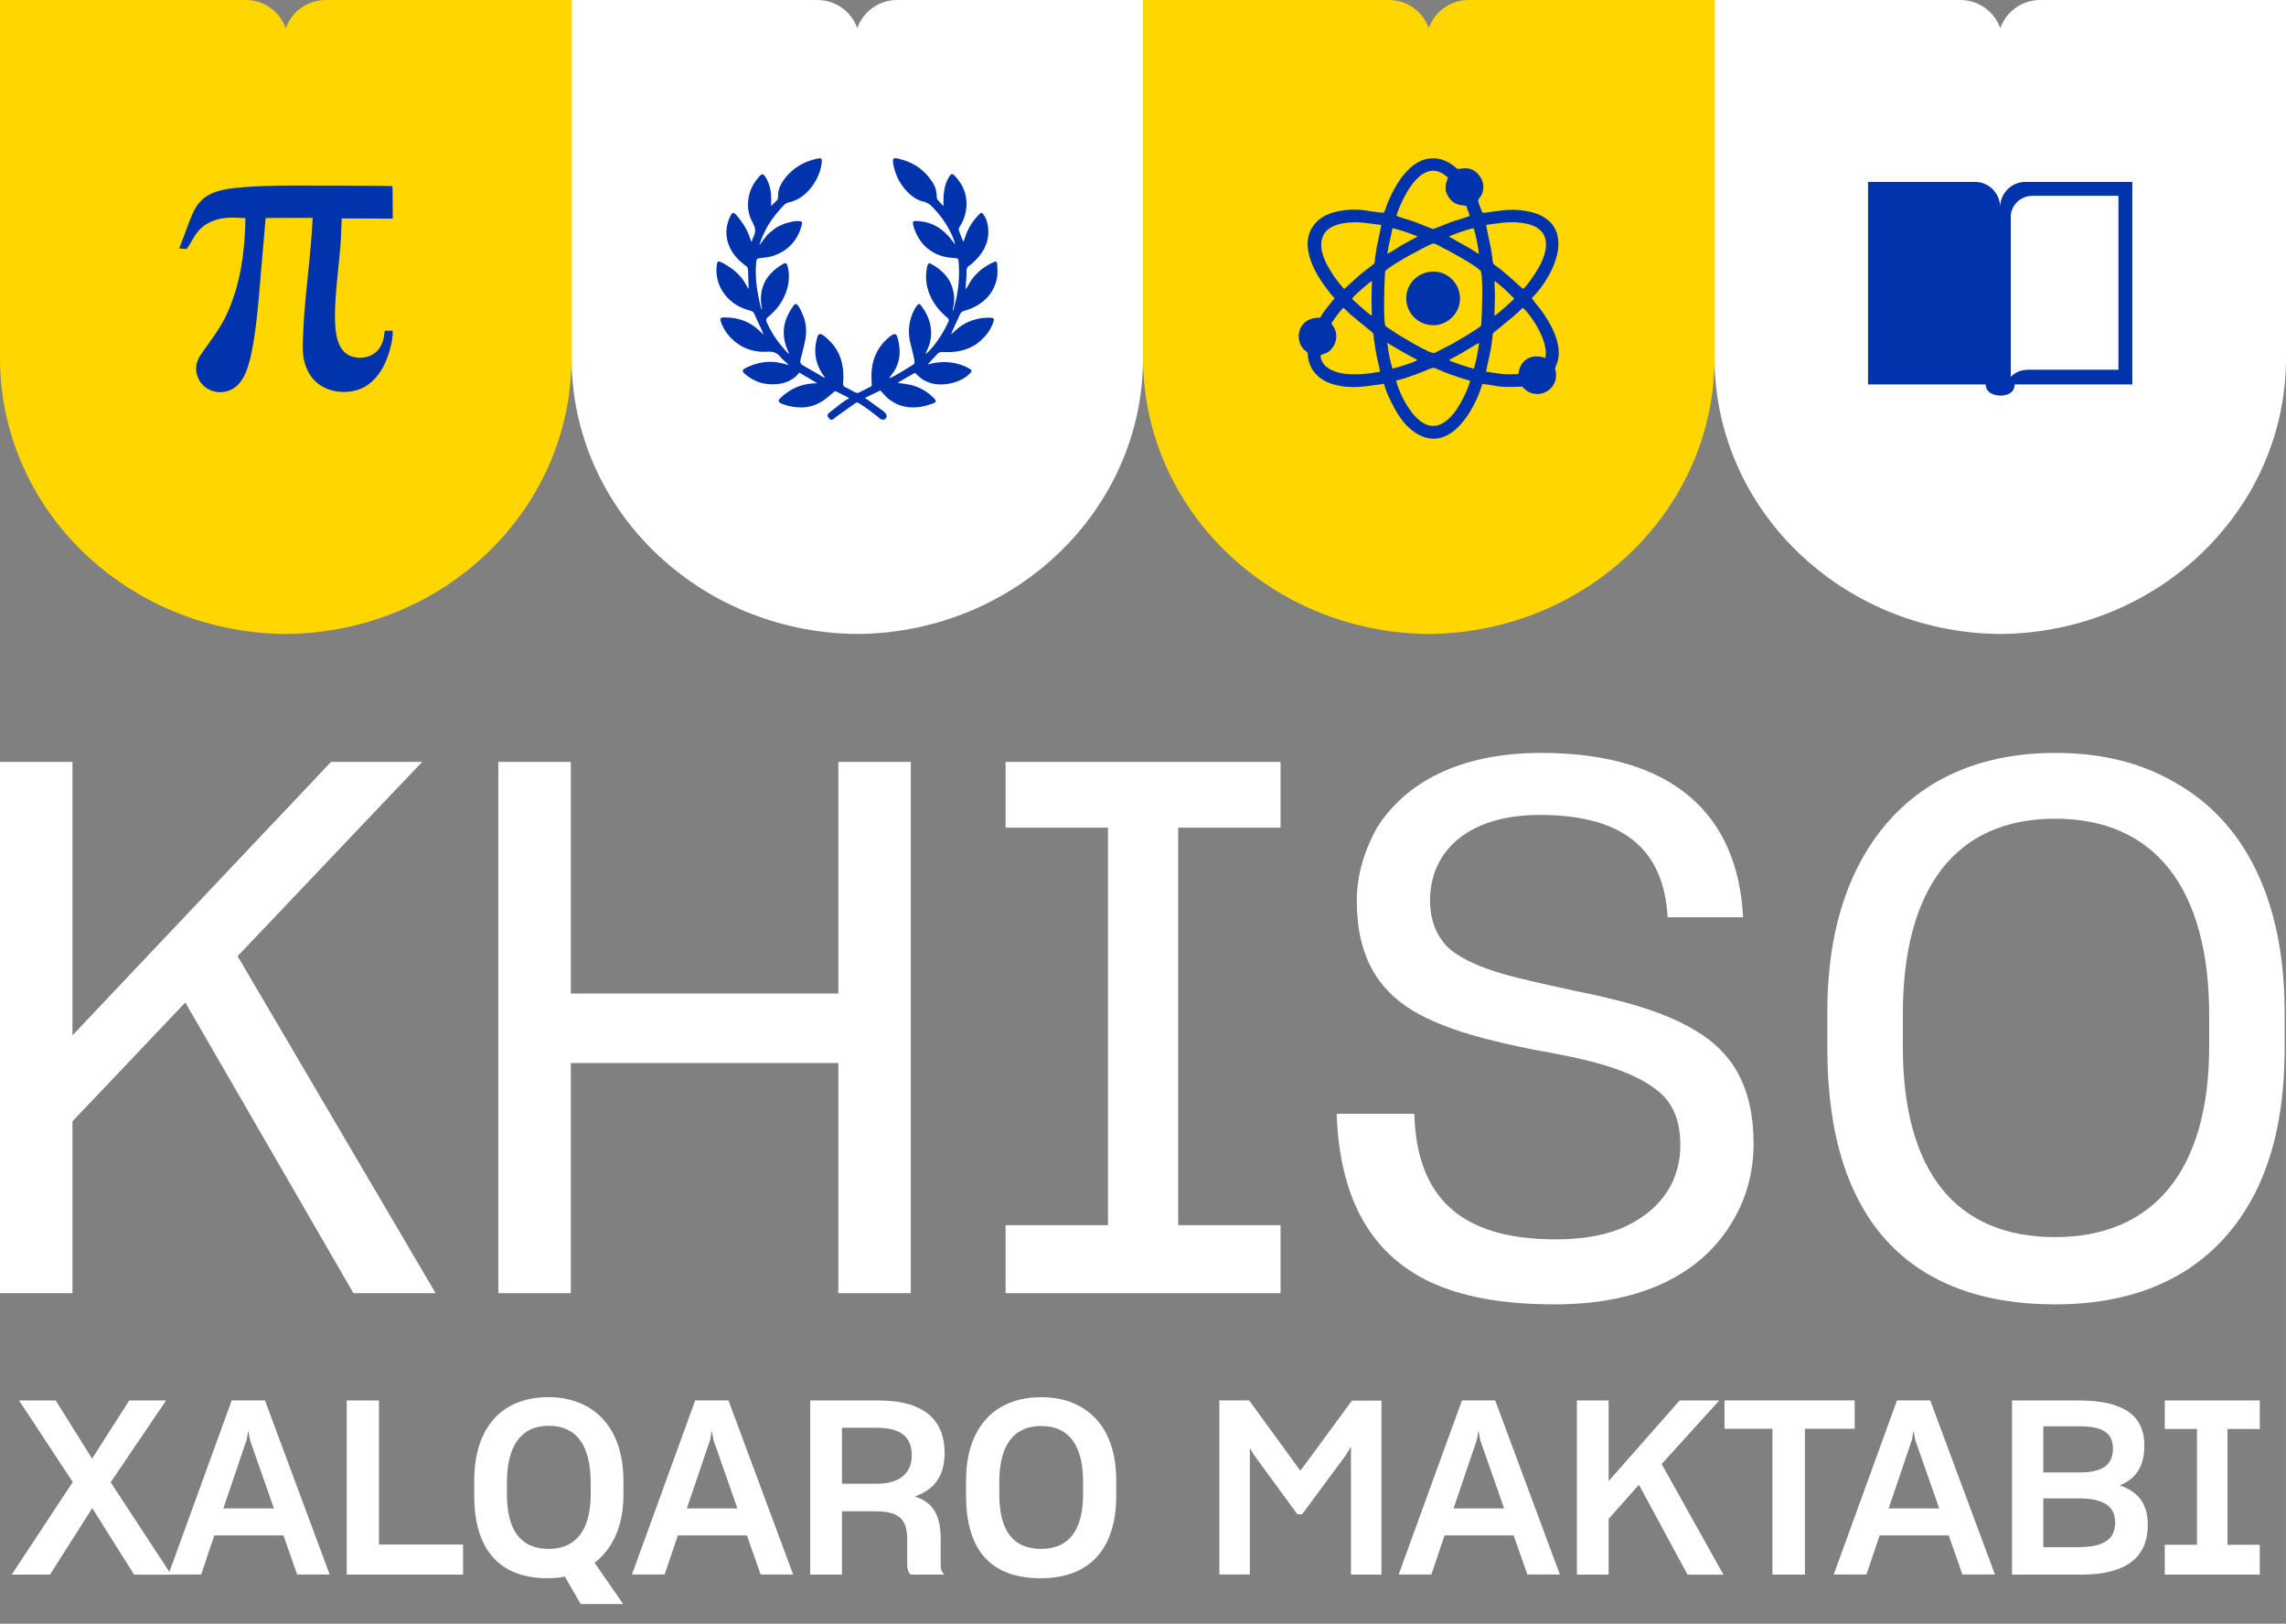
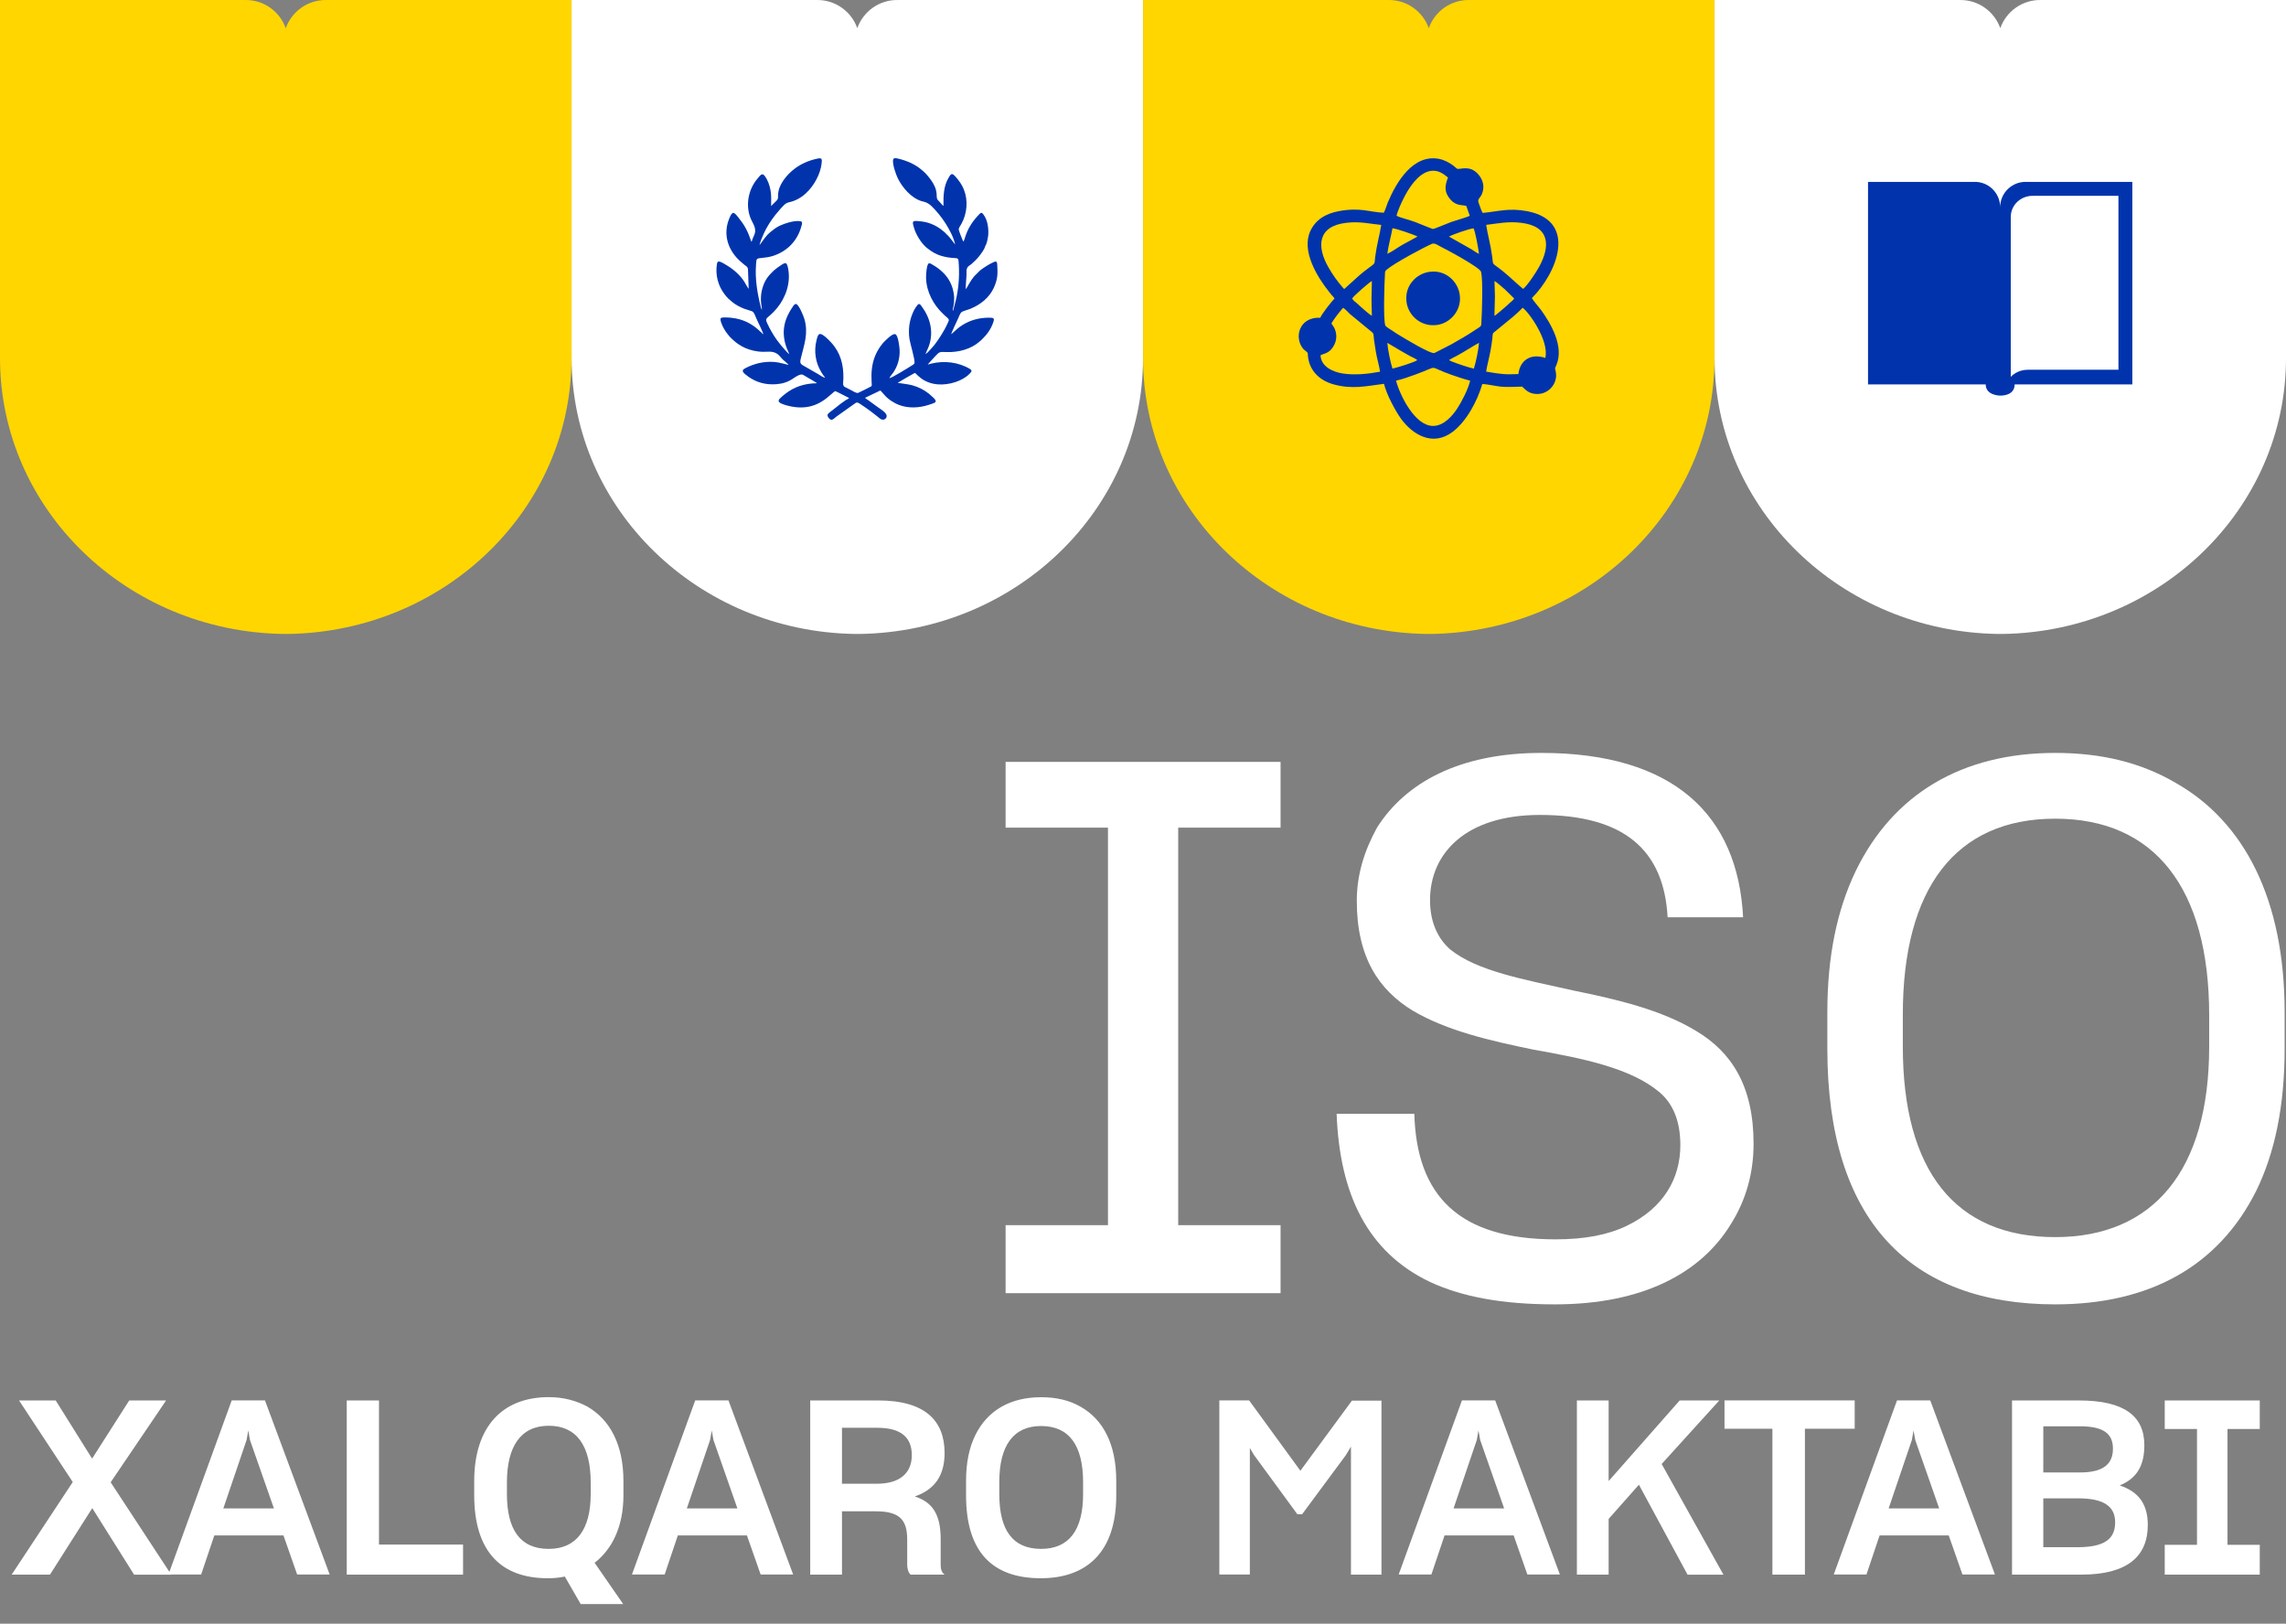
<svg xmlns="http://www.w3.org/2000/svg" width="107" height="76" viewBox="0 0 107 76" fill="none">
  <rect x="0" y="0" width="107" height="76" fill="#808080" stroke="none" />
  <path d="M101.324 73.701V72.306H102.834V66.886H101.324V65.549H105.772V66.886H104.262V72.306H105.772V73.701H101.324ZM95.64 70.131V72.418H97.241C98.532 72.418 99.003 72.017 99.003 71.252C99.003 70.486 98.444 70.131 97.266 70.131H95.643H95.64ZM95.64 66.759V68.919H97.357C98.362 68.919 98.9 68.588 98.9 67.81C98.9 67.09 98.441 66.759 97.345 66.759H95.64ZM94.176 73.701V65.549H97.296C99.456 65.549 100.37 66.294 100.37 67.652C100.37 68.636 99.981 69.219 99.216 69.526C100.073 69.812 100.531 70.371 100.531 71.379C100.531 72.865 99.547 73.701 97.433 73.701H94.173H94.176ZM88.401 70.602H90.767L89.646 67.4L89.567 66.953L89.488 67.4L88.401 70.602ZM91.214 71.868H87.978L87.362 73.697H85.831L88.793 65.546H90.348L93.377 73.697H91.855L91.214 71.868ZM84.482 66.874V73.701H82.96V66.874H80.718V65.546H86.812V66.874H84.479H84.482ZM76.713 69.493L75.295 71.094V73.701H73.809V65.549H75.295V69.323L78.621 65.549H80.475L77.777 68.524L80.669 73.704H78.989L76.713 69.496V69.493ZM68.037 70.602H70.403L69.282 67.4L69.203 66.953L69.124 67.4L68.037 70.602ZM70.85 71.868H67.615L66.998 73.697H65.467L68.429 65.546H69.984L73.013 73.697H71.491L70.85 71.868ZM58.501 67.764V73.697H57.073V65.546H58.467L60.867 68.84L63.279 65.559H64.662V73.701H63.234V67.71L62.994 68.111L60.946 70.878H60.727L58.692 68.098L58.498 67.767L58.501 67.764ZM48.73 72.497C50.046 72.497 50.696 71.604 50.696 69.936V69.377C50.696 67.652 50.043 66.746 48.73 66.746C47.418 66.746 46.774 67.685 46.774 69.365V69.936C46.774 71.604 47.391 72.497 48.73 72.497ZM48.718 73.871C46.467 73.871 45.218 72.658 45.218 69.994V69.308C45.218 68.451 45.367 67.752 45.653 67.169C46.236 65.99 47.321 65.398 48.727 65.398C49.435 65.398 50.043 65.534 50.58 65.844C51.632 66.44 52.248 67.594 52.248 69.308V69.994C52.248 72.625 50.887 73.871 48.715 73.871H48.718ZM39.41 66.829V69.447H41.044C42.083 69.447 42.678 68.979 42.678 68.111C42.678 67.299 42.199 66.829 41.065 66.829H39.407H39.41ZM39.41 70.738V73.701H37.924V65.549H41.102C43.319 65.549 44.213 66.51 44.213 68.007C44.213 69.095 43.721 69.733 42.818 70.043C43.642 70.307 44.03 70.878 44.03 72.033V73.266C44.03 73.46 44.088 73.609 44.213 73.701H42.624C42.521 73.621 42.463 73.427 42.463 73.242V72.054C42.463 71.106 42.074 70.738 40.989 70.738H39.413H39.41ZM32.149 70.602H34.515L33.394 67.4L33.315 66.953L33.236 67.4L32.149 70.602ZM34.962 71.868H31.727L31.11 73.697H29.579L32.541 65.546H34.096L37.125 73.697H35.603L34.962 71.868ZM25.684 72.497C26.975 72.497 27.649 71.595 27.649 69.924V69.399C27.649 67.673 26.996 66.734 25.684 66.734C24.372 66.734 23.727 67.707 23.727 69.386V69.924C23.727 71.592 24.344 72.497 25.684 72.497ZM27.182 75.083L26.437 73.792C26.173 73.849 25.912 73.871 25.638 73.871C23.478 73.871 22.196 72.646 22.196 69.982V69.329C22.196 66.768 23.524 65.394 25.684 65.394C26.37 65.394 26.966 65.555 27.501 65.841C28.552 66.458 29.181 67.612 29.181 69.329V69.982C29.181 71.468 28.643 72.519 27.832 73.147L29.169 75.08H27.179L27.182 75.083ZM16.23 73.701V65.549H17.739V72.294H21.674V73.701H16.233H16.23ZM10.454 70.602H12.821L11.7 67.4L11.621 66.953L11.542 67.4L10.454 70.602ZM13.268 71.868H10.032L9.415 73.697H7.884L10.846 65.546H12.402L15.431 73.697H13.909L13.268 71.868ZM4.318 70.59L2.34 73.701H0.547L3.406 69.368L0.891 65.549H2.607L4.311 68.272L6.049 65.549H7.775L5.18 69.38L8.015 73.704H6.277L4.321 70.593L4.318 70.59Z" fill="white" />
  <path d="M40.124 1.326C40.401 0.533 41.166 -0.026 42.053 0.001H53.501V4.865V16.762C53.501 23.825 47.583 29.561 40.237 29.673C40.2 29.673 40.164 29.673 40.127 29.673C40.091 29.673 40.054 29.673 40.018 29.673C32.672 29.561 26.754 23.822 26.754 16.759V4.865V0.001H38.201C39.088 -0.026 39.854 0.536 40.13 1.326H40.124Z" fill="white" />
-   <path fill-rule="evenodd" clip-rule="evenodd" d="M46.15 11.451C46.193 11.381 46.238 11.15 46.251 11.05C46.269 10.892 46.263 10.722 46.238 10.567C46.205 10.361 46.141 10.178 46.017 10.02C45.959 9.947 45.919 9.941 45.853 10.011C45.193 10.68 45.193 11.172 45.093 11.311C45.063 11.269 44.874 10.792 44.874 10.74C44.874 10.664 44.968 10.537 45.005 10.47C45.269 9.987 45.321 9.379 45.114 8.869C45.035 8.671 44.932 8.523 44.817 8.377C44.771 8.319 44.68 8.213 44.622 8.17C44.519 8.097 44.452 8.234 44.404 8.313C44.169 8.708 44.154 9.136 44.16 9.64C44.109 9.607 44.03 9.504 43.987 9.458C43.957 9.425 43.933 9.397 43.902 9.367C43.744 9.209 44.036 8.957 43.425 8.231C43.313 8.097 43.197 7.991 43.055 7.881C42.796 7.681 42.444 7.52 42.058 7.429C41.958 7.405 41.815 7.362 41.8 7.493C41.776 7.72 41.934 8.161 42.025 8.349C42.234 8.775 42.651 9.264 43.121 9.41C43.222 9.44 43.304 9.449 43.395 9.498C43.48 9.54 43.55 9.598 43.608 9.653C43.711 9.75 43.866 9.926 43.951 10.032C44.173 10.303 44.355 10.591 44.513 10.91C44.586 11.056 44.674 11.278 44.707 11.436C44.68 11.412 44.665 11.387 44.64 11.357C44.525 11.214 44.428 11.065 44.288 10.947C44.261 10.922 44.242 10.892 44.212 10.868C43.972 10.661 43.699 10.482 43.313 10.394C43.219 10.373 42.854 10.318 42.769 10.357C42.696 10.394 42.745 10.518 42.76 10.588C42.845 10.944 43.115 11.39 43.395 11.612C43.611 11.782 43.808 11.907 44.094 11.986C44.264 12.034 44.428 12.062 44.616 12.074C44.883 12.089 44.859 12.074 44.88 12.423C44.911 12.97 44.865 13.526 44.738 14.061L44.628 14.483L44.622 14.51C44.619 14.52 44.622 14.514 44.616 14.523C44.607 14.541 44.616 14.526 44.604 14.538C44.589 14.52 44.598 14.541 44.595 14.517C44.595 14.504 44.595 14.507 44.595 14.492C44.601 14.434 44.644 14.295 44.653 14.164C44.665 14.027 44.665 13.897 44.644 13.757C44.589 13.362 44.413 13.019 44.139 12.755C43.987 12.606 43.823 12.487 43.635 12.381C43.586 12.353 43.541 12.314 43.468 12.326C43.398 12.405 43.389 12.508 43.37 12.633C43.352 12.758 43.343 12.888 43.346 13.016C43.367 13.669 43.693 14.264 44.13 14.678C44.173 14.717 44.194 14.741 44.233 14.778C44.27 14.808 44.309 14.842 44.343 14.872C44.458 14.978 44.404 15.021 44.349 15.145C44.267 15.328 44.16 15.519 44.06 15.677C44.008 15.762 43.957 15.841 43.899 15.923C43.814 16.042 43.729 16.163 43.632 16.266C43.541 16.361 43.428 16.515 43.316 16.573C43.343 16.494 43.431 16.33 43.477 16.2C43.711 15.54 43.544 14.881 43.143 14.343C43.112 14.304 43.064 14.21 42.997 14.234C42.936 14.258 42.812 14.459 42.772 14.544C42.566 14.957 42.499 15.419 42.572 15.884C42.608 16.099 42.824 16.813 42.806 16.977C42.799 17.05 42.72 17.081 42.669 17.114C42.55 17.19 41.748 17.691 41.63 17.7C41.654 17.621 41.76 17.515 41.812 17.436C42.022 17.129 42.128 16.756 42.107 16.364C42.098 16.191 42.034 15.716 41.921 15.65C41.785 15.568 41.438 15.95 41.384 15.999C41.347 16.032 41.314 16.075 41.28 16.117C41.25 16.154 41.211 16.206 41.183 16.248C40.98 16.549 40.861 16.865 40.812 17.245C40.785 17.457 40.785 17.679 40.797 17.892C40.8 17.956 40.822 18.044 40.779 18.083C40.77 18.092 40.196 18.384 40.165 18.39C40.08 18.414 39.913 18.302 39.843 18.265C39.74 18.211 39.646 18.162 39.54 18.11C39.427 18.056 39.47 17.898 39.476 17.722C39.491 17.065 39.339 16.503 38.899 16.026C38.81 15.929 38.519 15.625 38.382 15.632C38.282 15.637 38.242 15.826 38.218 15.926C38.09 16.446 38.169 16.962 38.437 17.409C38.467 17.457 38.495 17.503 38.525 17.548C38.555 17.591 38.598 17.64 38.619 17.679C38.555 17.682 38.34 17.539 38.276 17.5L37.595 17.108C37.431 17.017 37.443 16.944 37.492 16.74C37.65 16.096 37.844 15.595 37.65 14.93C37.607 14.784 37.407 14.292 37.276 14.234C37.206 14.204 37.146 14.298 37.121 14.334C36.717 14.912 36.562 15.489 36.79 16.197C36.836 16.336 36.897 16.446 36.945 16.576C36.9 16.549 36.824 16.467 36.787 16.427C36.635 16.263 36.498 16.099 36.362 15.911C36.195 15.68 36.04 15.41 35.906 15.121C35.806 14.905 35.894 14.896 36.052 14.75C36.164 14.647 36.258 14.559 36.362 14.431C36.778 13.93 37.024 13.231 36.887 12.557C36.818 12.217 36.757 12.271 36.398 12.521L36.222 12.66C35.988 12.888 35.833 13.055 35.715 13.399C35.657 13.563 35.624 13.733 35.617 13.921C35.611 14.091 35.627 14.261 35.657 14.425C35.66 14.45 35.666 14.477 35.657 14.498C35.645 14.462 35.627 14.438 35.614 14.392C35.45 13.739 35.335 13.061 35.387 12.387C35.411 12.095 35.387 12.098 35.675 12.071C35.87 12.053 36.016 12.031 36.195 11.974C36.86 11.755 37.337 11.257 37.516 10.57C37.541 10.479 37.577 10.379 37.471 10.357C37.197 10.3 36.723 10.458 36.48 10.573C36.313 10.655 36.17 10.768 36.034 10.883C35.949 10.953 35.882 11.032 35.812 11.12L35.554 11.469C35.56 11.363 35.703 11.041 35.745 10.944C35.888 10.622 36.085 10.321 36.295 10.054L36.544 9.759C36.596 9.707 36.672 9.619 36.723 9.574C36.872 9.449 36.951 9.476 37.112 9.419C37.301 9.352 37.456 9.261 37.583 9.164C37.969 8.872 38.312 8.349 38.425 7.836C38.446 7.742 38.464 7.623 38.467 7.523C38.47 7.371 38.34 7.408 38.224 7.432C37.823 7.52 37.48 7.684 37.215 7.881C37.009 8.036 36.83 8.213 36.681 8.425C36.632 8.495 36.587 8.571 36.544 8.653C36.337 9.06 36.483 9.243 36.368 9.37L36.094 9.644C36.092 9.382 36.113 9.173 36.067 8.914C36.019 8.65 35.934 8.416 35.782 8.219C35.663 8.064 35.554 8.246 35.453 8.365C35.043 8.838 34.891 9.562 35.113 10.166C35.229 10.482 35.456 10.677 35.289 11.035C35.265 11.084 35.25 11.114 35.229 11.169C35.214 11.214 35.201 11.284 35.171 11.318C35.068 11.059 35.053 10.959 34.91 10.692C34.8 10.485 34.676 10.324 34.548 10.163C34.342 9.905 34.278 9.871 34.129 10.239C33.865 10.895 34.023 11.554 34.484 12.065C34.603 12.195 34.703 12.277 34.834 12.387C34.952 12.484 35.01 12.478 35.013 12.66C35.019 12.946 35.034 13.231 35.043 13.517C34.998 13.475 34.888 13.265 34.846 13.198C34.654 12.888 34.351 12.621 34.041 12.432C33.959 12.381 33.804 12.284 33.704 12.25C33.603 12.217 33.573 12.265 33.558 12.353C33.473 12.867 33.612 13.383 33.919 13.778C33.983 13.857 34.029 13.921 34.102 13.988L34.317 14.17C34.472 14.286 34.642 14.374 34.831 14.45C34.925 14.486 35.165 14.55 35.219 14.58C35.308 14.632 35.353 14.802 35.408 14.918C35.447 15 35.736 15.601 35.724 15.637C35.697 15.644 35.672 15.598 35.66 15.586C35.642 15.562 35.614 15.543 35.593 15.525C35.268 15.209 34.904 14.993 34.427 14.902C34.272 14.872 34.12 14.86 33.959 14.857C33.722 14.857 33.682 14.872 33.758 15.103C33.819 15.285 33.916 15.452 34.026 15.598C34.047 15.625 34.062 15.644 34.08 15.668C34.135 15.741 34.202 15.811 34.269 15.871C34.427 16.017 34.499 16.075 34.706 16.2C34.916 16.324 35.21 16.418 35.49 16.452C35.66 16.473 35.806 16.467 35.979 16.461C36.149 16.455 36.274 16.491 36.386 16.567C36.483 16.634 36.553 16.746 36.638 16.825C36.693 16.877 36.854 17.008 36.894 17.053C36.909 17.072 36.9 17.059 36.909 17.078C36.842 17.075 36.538 16.965 36.225 16.941C35.751 16.907 35.295 17.02 34.888 17.233C34.764 17.296 34.724 17.354 34.822 17.463C34.84 17.485 34.855 17.494 34.876 17.512L35.049 17.646C35.39 17.88 35.806 18.022 36.331 17.983C36.629 17.962 36.872 17.883 37.097 17.734C37.334 17.579 37.367 17.476 37.41 17.439C37.471 17.47 37.553 17.521 37.617 17.561C37.686 17.603 37.756 17.643 37.826 17.685C37.887 17.722 38.224 17.913 38.242 17.937C37.638 17.946 37.176 18.11 36.76 18.43C36.678 18.49 36.614 18.551 36.544 18.615C36.477 18.676 36.383 18.761 36.505 18.852C36.556 18.888 36.708 18.946 36.79 18.967C37.592 19.192 38.221 19.055 38.81 18.536C38.85 18.499 39.069 18.311 39.087 18.308C39.123 18.299 39.667 18.597 39.746 18.63C39.719 18.663 39.631 18.703 39.585 18.73C39.464 18.806 39.251 18.97 39.133 19.067C39.035 19.146 38.932 19.219 38.838 19.298C38.801 19.329 38.725 19.377 38.734 19.456C38.741 19.508 38.81 19.596 38.838 19.617C38.914 19.672 38.968 19.645 39.029 19.599C39.081 19.56 39.117 19.52 39.175 19.481L39.792 19.043C39.846 19.007 39.889 18.973 39.947 18.934C40.138 18.8 40.086 18.791 40.451 19.034C40.682 19.189 40.834 19.311 41.056 19.484C41.153 19.56 41.265 19.696 41.402 19.626C41.46 19.596 41.508 19.547 41.502 19.462C41.49 19.308 41.22 19.156 41.101 19.067L40.642 18.733C40.6 18.703 40.515 18.654 40.487 18.621L41.204 18.278C41.238 18.302 41.274 18.347 41.302 18.378L41.393 18.481C41.557 18.676 41.83 18.861 42.092 18.958C42.523 19.119 43.018 19.095 43.453 18.955C43.535 18.928 43.674 18.888 43.744 18.852C43.872 18.782 43.735 18.66 43.69 18.615L43.483 18.43C43.252 18.247 43 18.117 42.696 18.032C42.499 17.977 42.04 17.931 42.016 17.919C42.086 17.873 42.766 17.476 42.821 17.454C42.872 17.482 42.927 17.552 42.973 17.591C43.061 17.667 43.146 17.74 43.261 17.804C43.447 17.904 43.635 17.968 43.878 17.989C44.428 18.038 45.063 17.828 45.382 17.494C45.464 17.409 45.531 17.348 45.394 17.266C44.859 16.947 44.194 16.871 43.58 17.02C43.538 17.029 43.456 17.059 43.422 17.062C43.459 17.023 43.498 16.974 43.535 16.935L43.714 16.74C43.735 16.716 43.753 16.695 43.775 16.674C43.978 16.446 43.99 16.47 44.325 16.479C44.877 16.494 45.452 16.339 45.853 15.984C45.877 15.963 45.898 15.95 45.922 15.926C45.95 15.896 45.953 15.893 45.986 15.862C46.205 15.653 46.384 15.395 46.484 15.106C46.56 14.893 46.524 14.869 46.29 14.869C45.84 14.872 45.446 14.975 45.081 15.194C44.856 15.328 44.695 15.495 44.525 15.644C44.522 15.592 44.795 15.009 44.838 14.924C44.893 14.814 44.935 14.653 45.026 14.595C45.099 14.553 45.315 14.498 45.415 14.456C45.913 14.252 46.314 13.918 46.521 13.462C46.706 13.049 46.703 12.812 46.676 12.363C46.67 12.271 46.639 12.214 46.539 12.256C46.421 12.305 46.293 12.375 46.193 12.438C46.135 12.475 46.096 12.502 46.038 12.539C45.965 12.59 45.877 12.648 45.819 12.712L45.688 12.843C45.537 12.976 45.406 13.198 45.303 13.38C45.281 13.417 45.227 13.517 45.203 13.538C45.196 13.326 45.233 13.079 45.239 12.861C45.239 12.748 45.224 12.624 45.275 12.53C45.324 12.442 45.4 12.423 45.47 12.36C45.603 12.241 45.719 12.132 45.831 11.992C45.886 11.922 46.099 11.646 46.105 11.539C46.126 11.521 46.129 11.5 46.138 11.472L46.15 11.451Z" fill="#0134AC" />
+   <path fill-rule="evenodd" clip-rule="evenodd" d="M46.15 11.451C46.193 11.381 46.238 11.15 46.251 11.05C46.269 10.892 46.263 10.722 46.238 10.567C46.205 10.361 46.141 10.178 46.017 10.02C45.959 9.947 45.919 9.941 45.853 10.011C45.193 10.68 45.193 11.172 45.093 11.311C45.063 11.269 44.874 10.792 44.874 10.74C44.874 10.664 44.968 10.537 45.005 10.47C45.269 9.987 45.321 9.379 45.114 8.869C45.035 8.671 44.932 8.523 44.817 8.377C44.771 8.319 44.68 8.213 44.622 8.17C44.519 8.097 44.452 8.234 44.404 8.313C44.169 8.708 44.154 9.136 44.16 9.64C44.109 9.607 44.03 9.504 43.987 9.458C43.957 9.425 43.933 9.397 43.902 9.367C43.744 9.209 44.036 8.957 43.425 8.231C43.313 8.097 43.197 7.991 43.055 7.881C42.796 7.681 42.444 7.52 42.058 7.429C41.958 7.405 41.815 7.362 41.8 7.493C41.776 7.72 41.934 8.161 42.025 8.349C42.234 8.775 42.651 9.264 43.121 9.41C43.222 9.44 43.304 9.449 43.395 9.498C43.48 9.54 43.55 9.598 43.608 9.653C43.711 9.75 43.866 9.926 43.951 10.032C44.173 10.303 44.355 10.591 44.513 10.91C44.586 11.056 44.674 11.278 44.707 11.436C44.68 11.412 44.665 11.387 44.64 11.357C44.525 11.214 44.428 11.065 44.288 10.947C44.261 10.922 44.242 10.892 44.212 10.868C43.972 10.661 43.699 10.482 43.313 10.394C43.219 10.373 42.854 10.318 42.769 10.357C42.696 10.394 42.745 10.518 42.76 10.588C42.845 10.944 43.115 11.39 43.395 11.612C43.611 11.782 43.808 11.907 44.094 11.986C44.264 12.034 44.428 12.062 44.616 12.074C44.883 12.089 44.859 12.074 44.88 12.423C44.911 12.97 44.865 13.526 44.738 14.061L44.628 14.483L44.622 14.51C44.619 14.52 44.622 14.514 44.616 14.523C44.607 14.541 44.616 14.526 44.604 14.538C44.589 14.52 44.598 14.541 44.595 14.517C44.595 14.504 44.595 14.507 44.595 14.492C44.601 14.434 44.644 14.295 44.653 14.164C44.665 14.027 44.665 13.897 44.644 13.757C44.589 13.362 44.413 13.019 44.139 12.755C43.987 12.606 43.823 12.487 43.635 12.381C43.586 12.353 43.541 12.314 43.468 12.326C43.398 12.405 43.389 12.508 43.37 12.633C43.352 12.758 43.343 12.888 43.346 13.016C43.367 13.669 43.693 14.264 44.13 14.678C44.173 14.717 44.194 14.741 44.233 14.778C44.27 14.808 44.309 14.842 44.343 14.872C44.458 14.978 44.404 15.021 44.349 15.145C44.267 15.328 44.16 15.519 44.06 15.677C44.008 15.762 43.957 15.841 43.899 15.923C43.814 16.042 43.729 16.163 43.632 16.266C43.541 16.361 43.428 16.515 43.316 16.573C43.343 16.494 43.431 16.33 43.477 16.2C43.711 15.54 43.544 14.881 43.143 14.343C43.112 14.304 43.064 14.21 42.997 14.234C42.936 14.258 42.812 14.459 42.772 14.544C42.566 14.957 42.499 15.419 42.572 15.884C42.608 16.099 42.824 16.813 42.806 16.977C42.799 17.05 42.72 17.081 42.669 17.114C42.55 17.19 41.748 17.691 41.63 17.7C41.654 17.621 41.76 17.515 41.812 17.436C42.022 17.129 42.128 16.756 42.107 16.364C42.098 16.191 42.034 15.716 41.921 15.65C41.785 15.568 41.438 15.95 41.384 15.999C41.347 16.032 41.314 16.075 41.28 16.117C41.25 16.154 41.211 16.206 41.183 16.248C40.98 16.549 40.861 16.865 40.812 17.245C40.785 17.457 40.785 17.679 40.797 17.892C40.8 17.956 40.822 18.044 40.779 18.083C40.77 18.092 40.196 18.384 40.165 18.39C40.08 18.414 39.913 18.302 39.843 18.265C39.74 18.211 39.646 18.162 39.54 18.11C39.427 18.056 39.47 17.898 39.476 17.722C39.491 17.065 39.339 16.503 38.899 16.026C38.81 15.929 38.519 15.625 38.382 15.632C38.282 15.637 38.242 15.826 38.218 15.926C38.09 16.446 38.169 16.962 38.437 17.409C38.467 17.457 38.495 17.503 38.525 17.548C38.555 17.591 38.598 17.64 38.619 17.679C38.555 17.682 38.34 17.539 38.276 17.5L37.595 17.108C37.431 17.017 37.443 16.944 37.492 16.74C37.65 16.096 37.844 15.595 37.65 14.93C37.607 14.784 37.407 14.292 37.276 14.234C37.206 14.204 37.146 14.298 37.121 14.334C36.717 14.912 36.562 15.489 36.79 16.197C36.836 16.336 36.897 16.446 36.945 16.576C36.9 16.549 36.824 16.467 36.787 16.427C36.635 16.263 36.498 16.099 36.362 15.911C36.195 15.68 36.04 15.41 35.906 15.121C35.806 14.905 35.894 14.896 36.052 14.75C36.164 14.647 36.258 14.559 36.362 14.431C36.778 13.93 37.024 13.231 36.887 12.557C36.818 12.217 36.757 12.271 36.398 12.521L36.222 12.66C35.988 12.888 35.833 13.055 35.715 13.399C35.657 13.563 35.624 13.733 35.617 13.921C35.611 14.091 35.627 14.261 35.657 14.425C35.66 14.45 35.666 14.477 35.657 14.498C35.645 14.462 35.627 14.438 35.614 14.392C35.45 13.739 35.335 13.061 35.387 12.387C35.411 12.095 35.387 12.098 35.675 12.071C35.87 12.053 36.016 12.031 36.195 11.974C36.86 11.755 37.337 11.257 37.516 10.57C37.541 10.479 37.577 10.379 37.471 10.357C37.197 10.3 36.723 10.458 36.48 10.573C36.313 10.655 36.17 10.768 36.034 10.883C35.949 10.953 35.882 11.032 35.812 11.12L35.554 11.469C35.56 11.363 35.703 11.041 35.745 10.944C35.888 10.622 36.085 10.321 36.295 10.054L36.544 9.759C36.596 9.707 36.672 9.619 36.723 9.574C36.872 9.449 36.951 9.476 37.112 9.419C37.301 9.352 37.456 9.261 37.583 9.164C37.969 8.872 38.312 8.349 38.425 7.836C38.446 7.742 38.464 7.623 38.467 7.523C38.47 7.371 38.34 7.408 38.224 7.432C37.823 7.52 37.48 7.684 37.215 7.881C37.009 8.036 36.83 8.213 36.681 8.425C36.632 8.495 36.587 8.571 36.544 8.653C36.337 9.06 36.483 9.243 36.368 9.37L36.094 9.644C36.092 9.382 36.113 9.173 36.067 8.914C36.019 8.65 35.934 8.416 35.782 8.219C35.663 8.064 35.554 8.246 35.453 8.365C35.043 8.838 34.891 9.562 35.113 10.166C35.229 10.482 35.456 10.677 35.289 11.035C35.265 11.084 35.25 11.114 35.229 11.169C35.214 11.214 35.201 11.284 35.171 11.318C35.068 11.059 35.053 10.959 34.91 10.692C34.8 10.485 34.676 10.324 34.548 10.163C34.342 9.905 34.278 9.871 34.129 10.239C33.865 10.895 34.023 11.554 34.484 12.065C34.603 12.195 34.703 12.277 34.834 12.387C34.952 12.484 35.01 12.478 35.013 12.66C35.019 12.946 35.034 13.231 35.043 13.517C34.998 13.475 34.888 13.265 34.846 13.198C34.654 12.888 34.351 12.621 34.041 12.432C33.959 12.381 33.804 12.284 33.704 12.25C33.603 12.217 33.573 12.265 33.558 12.353C33.473 12.867 33.612 13.383 33.919 13.778C33.983 13.857 34.029 13.921 34.102 13.988L34.317 14.17C34.472 14.286 34.642 14.374 34.831 14.45C34.925 14.486 35.165 14.55 35.219 14.58C35.308 14.632 35.353 14.802 35.408 14.918C35.447 15 35.736 15.601 35.724 15.637C35.697 15.644 35.672 15.598 35.66 15.586C35.642 15.562 35.614 15.543 35.593 15.525C35.268 15.209 34.904 14.993 34.427 14.902C34.272 14.872 34.12 14.86 33.959 14.857C33.722 14.857 33.682 14.872 33.758 15.103C33.819 15.285 33.916 15.452 34.026 15.598C34.047 15.625 34.062 15.644 34.08 15.668C34.135 15.741 34.202 15.811 34.269 15.871C34.427 16.017 34.499 16.075 34.706 16.2C34.916 16.324 35.21 16.418 35.49 16.452C35.66 16.473 35.806 16.467 35.979 16.461C36.149 16.455 36.274 16.491 36.386 16.567C36.483 16.634 36.553 16.746 36.638 16.825C36.693 16.877 36.854 17.008 36.894 17.053C36.909 17.072 36.9 17.059 36.909 17.078C36.842 17.075 36.538 16.965 36.225 16.941C35.751 16.907 35.295 17.02 34.888 17.233C34.764 17.296 34.724 17.354 34.822 17.463C34.84 17.485 34.855 17.494 34.876 17.512L35.049 17.646C35.39 17.88 35.806 18.022 36.331 17.983C36.629 17.962 36.872 17.883 37.097 17.734C37.471 17.47 37.553 17.521 37.617 17.561C37.686 17.603 37.756 17.643 37.826 17.685C37.887 17.722 38.224 17.913 38.242 17.937C37.638 17.946 37.176 18.11 36.76 18.43C36.678 18.49 36.614 18.551 36.544 18.615C36.477 18.676 36.383 18.761 36.505 18.852C36.556 18.888 36.708 18.946 36.79 18.967C37.592 19.192 38.221 19.055 38.81 18.536C38.85 18.499 39.069 18.311 39.087 18.308C39.123 18.299 39.667 18.597 39.746 18.63C39.719 18.663 39.631 18.703 39.585 18.73C39.464 18.806 39.251 18.97 39.133 19.067C39.035 19.146 38.932 19.219 38.838 19.298C38.801 19.329 38.725 19.377 38.734 19.456C38.741 19.508 38.81 19.596 38.838 19.617C38.914 19.672 38.968 19.645 39.029 19.599C39.081 19.56 39.117 19.52 39.175 19.481L39.792 19.043C39.846 19.007 39.889 18.973 39.947 18.934C40.138 18.8 40.086 18.791 40.451 19.034C40.682 19.189 40.834 19.311 41.056 19.484C41.153 19.56 41.265 19.696 41.402 19.626C41.46 19.596 41.508 19.547 41.502 19.462C41.49 19.308 41.22 19.156 41.101 19.067L40.642 18.733C40.6 18.703 40.515 18.654 40.487 18.621L41.204 18.278C41.238 18.302 41.274 18.347 41.302 18.378L41.393 18.481C41.557 18.676 41.83 18.861 42.092 18.958C42.523 19.119 43.018 19.095 43.453 18.955C43.535 18.928 43.674 18.888 43.744 18.852C43.872 18.782 43.735 18.66 43.69 18.615L43.483 18.43C43.252 18.247 43 18.117 42.696 18.032C42.499 17.977 42.04 17.931 42.016 17.919C42.086 17.873 42.766 17.476 42.821 17.454C42.872 17.482 42.927 17.552 42.973 17.591C43.061 17.667 43.146 17.74 43.261 17.804C43.447 17.904 43.635 17.968 43.878 17.989C44.428 18.038 45.063 17.828 45.382 17.494C45.464 17.409 45.531 17.348 45.394 17.266C44.859 16.947 44.194 16.871 43.58 17.02C43.538 17.029 43.456 17.059 43.422 17.062C43.459 17.023 43.498 16.974 43.535 16.935L43.714 16.74C43.735 16.716 43.753 16.695 43.775 16.674C43.978 16.446 43.99 16.47 44.325 16.479C44.877 16.494 45.452 16.339 45.853 15.984C45.877 15.963 45.898 15.95 45.922 15.926C45.95 15.896 45.953 15.893 45.986 15.862C46.205 15.653 46.384 15.395 46.484 15.106C46.56 14.893 46.524 14.869 46.29 14.869C45.84 14.872 45.446 14.975 45.081 15.194C44.856 15.328 44.695 15.495 44.525 15.644C44.522 15.592 44.795 15.009 44.838 14.924C44.893 14.814 44.935 14.653 45.026 14.595C45.099 14.553 45.315 14.498 45.415 14.456C45.913 14.252 46.314 13.918 46.521 13.462C46.706 13.049 46.703 12.812 46.676 12.363C46.67 12.271 46.639 12.214 46.539 12.256C46.421 12.305 46.293 12.375 46.193 12.438C46.135 12.475 46.096 12.502 46.038 12.539C45.965 12.59 45.877 12.648 45.819 12.712L45.688 12.843C45.537 12.976 45.406 13.198 45.303 13.38C45.281 13.417 45.227 13.517 45.203 13.538C45.196 13.326 45.233 13.079 45.239 12.861C45.239 12.748 45.224 12.624 45.275 12.53C45.324 12.442 45.4 12.423 45.47 12.36C45.603 12.241 45.719 12.132 45.831 11.992C45.886 11.922 46.099 11.646 46.105 11.539C46.126 11.521 46.129 11.5 46.138 11.472L46.15 11.451Z" fill="#0134AC" />
  <path d="M13.373 1.326C13.65 0.536 14.415 -0.023 15.303 0.001H26.75V4.865V16.762C26.75 23.825 20.832 29.561 13.486 29.673C13.449 29.673 13.413 29.673 13.376 29.673C13.34 29.673 13.303 29.673 13.267 29.673C5.918 29.564 0 23.825 0 16.762V4.865V0.001H11.447C12.334 -0.026 13.1 0.536 13.376 1.326H13.373Z" fill="#FFD600" />
-   <path d="M8.372 11.627L8.737 11.655C8.749 11.63 8.77 11.606 8.788 11.582C8.807 11.558 8.825 11.53 8.843 11.506C8.876 11.448 8.91 11.39 8.943 11.333C9.132 11.005 9.311 10.695 9.684 10.479C10.246 10.151 10.775 10.163 11.489 10.212C11.471 11.387 11.337 12.682 10.973 13.787C10.596 14.939 10.234 15.437 9.569 16.358L9.514 16.434C9.329 16.692 9.116 16.996 9.195 17.433C9.341 18.238 10.216 18.569 10.863 18.217C11.152 18.059 11.337 17.81 11.486 17.476C11.908 16.54 12.078 14.398 12.185 13.101C12.197 12.964 12.206 12.84 12.215 12.727C12.249 12.311 12.288 11.895 12.325 11.479C12.361 11.053 12.4 10.628 12.434 10.203L14.636 10.197C14.594 11.081 14.506 11.965 14.415 12.846C14.32 13.772 14.226 14.699 14.187 15.635V15.674C14.156 16.318 14.135 16.804 14.402 17.351C14.603 17.767 14.955 18.092 15.454 18.25C15.988 18.424 16.642 18.36 17.079 18.102C17.48 17.861 17.766 17.521 17.997 17.053C18.167 16.707 18.416 15.938 18.379 15.48H18.009C18 15.522 17.997 15.571 17.99 15.616C17.984 15.662 17.981 15.71 17.972 15.756C17.954 15.847 17.933 15.935 17.902 16.014C17.82 16.248 17.68 16.434 17.489 16.564C17.267 16.713 16.96 16.768 16.687 16.734C15.921 16.64 15.724 15.926 15.685 15.124C15.648 14.398 15.748 13.414 15.839 12.508C15.876 12.144 15.912 11.791 15.937 11.476C15.955 11.232 15.964 10.992 15.973 10.752C15.979 10.576 15.985 10.4 15.994 10.224L18.382 10.233C18.382 10.203 18.382 10.142 18.382 10.057C18.382 9.653 18.382 8.757 18.361 8.711C18.297 8.693 15.293 8.69 15.153 8.687C15.01 8.687 14.855 8.687 14.688 8.687C13.424 8.681 11.51 8.675 10.496 8.875C9.323 9.106 9.095 9.729 8.755 10.661C8.709 10.783 8.664 10.914 8.612 11.047L8.387 11.627H8.372Z" fill="#0134AC" />
  <path d="M93.624 1.326C93.9 0.533 94.666 -0.026 95.553 0.001H107V4.865V16.762C107 23.825 101.082 29.561 93.736 29.673C93.7 29.673 93.663 29.673 93.627 29.673C93.59 29.673 93.554 29.673 93.517 29.673C86.171 29.561 80.253 23.822 80.253 16.759V4.865V0.001H91.701C92.588 -0.026 93.353 0.536 93.63 1.326H93.624Z" fill="white" />
  <path fill-rule="evenodd" clip-rule="evenodd" d="M94.903 17.308C94.609 17.308 94.323 17.427 94.117 17.637V10.13C94.117 10.13 94.117 10.145 94.117 10.151C94.117 9.595 94.591 9.151 95.168 9.166H99.157V17.305H94.903V17.308ZM94.843 8.513H99.807V17.992H94.299C94.299 18.551 93.621 18.517 93.621 18.517C93.621 18.517 92.944 18.517 92.944 17.992H87.436V8.513H92.4C93.069 8.492 93.621 9.03 93.621 9.698C93.621 9.03 94.174 8.495 94.843 8.513Z" fill="#0134AC" />
  <path d="M66.874 1.326C67.15 0.533 67.916 -0.026 68.803 0.001H80.25V4.865V16.762C80.25 23.825 74.332 29.561 66.986 29.673C66.95 29.673 66.913 29.673 66.877 29.673C66.84 29.673 66.804 29.673 66.767 29.673C59.422 29.561 53.503 23.822 53.503 16.759V4.865V0.001H64.951C65.838 -0.026 66.603 0.536 66.88 1.326H66.874Z" fill="#FFD600" />
  <path fill-rule="evenodd" clip-rule="evenodd" d="M65.344 17.816C65.52 18.487 66.216 19.927 67.069 19.936C67.586 19.943 67.999 19.435 68.193 19.144C68.388 18.858 68.725 18.214 68.813 17.819C68.509 17.74 68.212 17.637 67.929 17.54C66.753 17.129 67.446 17.099 66.252 17.53C65.978 17.628 65.635 17.755 65.344 17.816ZM62.321 15.133C62.351 15.209 62.421 15.27 62.47 15.383C62.621 15.729 62.542 16.072 62.324 16.337C62.145 16.552 61.917 16.564 61.81 16.628C61.829 17.139 62.351 17.403 62.849 17.482C63.42 17.57 64.052 17.5 64.596 17.397C64.551 17.084 64.441 16.753 64.393 16.425C64.368 16.261 64.338 16.09 64.314 15.914C64.277 15.638 64.338 15.629 64.141 15.483L63.184 14.696C63.095 14.599 62.962 14.468 62.868 14.407C62.694 14.602 62.47 14.884 62.318 15.136L62.321 15.133ZM69.563 17.394C70.277 17.515 70.423 17.534 71.07 17.509C71.143 16.862 71.647 16.525 72.331 16.753C72.522 15.938 71.544 14.587 71.268 14.404C71.137 14.553 70.973 14.687 70.827 14.82L70.022 15.48C69.825 15.626 69.882 15.598 69.846 15.887C69.825 16.057 69.8 16.224 69.77 16.391C69.709 16.731 69.612 17.072 69.56 17.394H69.563ZM67.027 11.412C66.65 11.573 65.252 12.32 64.897 12.63C64.818 12.697 64.833 12.724 64.824 12.855C64.797 13.262 64.745 14.909 64.836 15.219C64.861 15.303 65.049 15.392 65.177 15.483C65.292 15.565 65.416 15.644 65.547 15.72C65.693 15.808 66.969 16.589 67.145 16.522L67.947 16.109C68.418 15.838 68.64 15.717 69.083 15.422C69.354 15.243 69.326 15.288 69.339 15.079C69.369 14.596 69.418 13.15 69.326 12.727C69.281 12.521 67.701 11.676 67.458 11.558C67.34 11.5 67.151 11.357 67.03 11.412H67.027ZM65.368 10.099C65.511 10.181 66.045 10.315 66.246 10.394C66.364 10.44 67.036 10.716 67.075 10.719C67.124 10.719 67.78 10.446 67.902 10.4C68.078 10.333 68.679 10.169 68.795 10.099L68.631 9.635C68.409 9.58 68.102 9.656 67.81 9.234C67.583 8.909 67.653 8.644 67.774 8.307C67.57 8.152 67.315 7.918 66.905 8.012C66.37 8.134 65.951 8.79 65.723 9.234C65.623 9.428 65.41 9.875 65.368 10.102V10.099ZM69.563 10.528C69.63 10.977 69.764 11.412 69.843 12.004C69.907 12.472 69.797 12.25 70.344 12.694C70.678 12.964 71.094 13.368 71.295 13.523C71.508 13.341 71.897 12.755 72.042 12.487C72.571 11.524 72.556 10.585 71.192 10.428C70.575 10.355 70.138 10.458 69.563 10.525V10.528ZM67.814 11.069L68.871 11.667C68.98 11.734 69.108 11.831 69.226 11.883C69.205 11.664 69.053 10.832 68.971 10.686C68.734 10.716 68.026 10.968 67.817 11.072L67.814 11.069ZM69.971 13.921L69.949 14.781C70.034 14.745 70.326 14.474 70.429 14.395C70.511 14.331 70.578 14.255 70.654 14.189C70.736 14.119 70.821 14.061 70.873 13.97L70.435 13.541C70.332 13.46 70.062 13.207 69.952 13.153L69.974 13.918L69.971 13.921ZM62.922 13.526L63.539 12.967C63.733 12.791 63.973 12.603 64.201 12.439C64.384 12.305 64.332 12.296 64.368 12.023C64.45 11.406 64.575 11.014 64.651 10.528C64.065 10.47 63.66 10.355 63.023 10.428C61.668 10.582 61.625 11.536 62.169 12.493C62.375 12.858 62.585 13.15 62.849 13.456C62.895 13.511 62.861 13.484 62.922 13.523V13.526ZM64.936 11.88C65.152 11.786 65.419 11.585 65.644 11.457C65.878 11.324 66.115 11.208 66.349 11.072C66.188 10.983 65.368 10.701 65.177 10.683C65.107 11.081 64.994 11.448 64.936 11.88ZM63.29 13.97C63.339 14.067 63.423 14.119 63.509 14.192C63.588 14.261 63.648 14.322 63.733 14.395C63.861 14.505 64.074 14.702 64.213 14.781C64.189 14.024 64.192 13.912 64.213 13.15C64.049 13.25 63.363 13.848 63.293 13.967L63.29 13.97ZM67.823 16.856L67.947 16.917C68.218 17.023 68.737 17.202 68.986 17.254C69.083 16.956 69.202 16.37 69.229 16.048C69.089 16.106 68.479 16.504 68.187 16.655C68.072 16.716 67.932 16.78 67.826 16.856H67.823ZM65.177 17.254C65.435 17.193 66.167 16.971 66.34 16.856C66.255 16.783 66.1 16.719 65.997 16.665C65.875 16.601 65.766 16.537 65.641 16.464L64.936 16.048C64.961 16.37 65.082 16.965 65.177 17.251V17.254ZM66.917 12.721C66.276 12.812 65.729 13.387 65.836 14.146C65.924 14.775 66.516 15.316 67.27 15.209C67.889 15.121 68.433 14.52 68.324 13.784C68.233 13.162 67.653 12.618 66.917 12.724V12.721ZM64.769 9.957C64.128 9.935 63.685 9.695 62.676 9.881C62.029 9.999 61.57 10.3 61.333 10.813C60.905 11.74 61.64 12.943 62.205 13.654C62.251 13.712 62.29 13.763 62.33 13.809C62.397 13.888 62.418 13.888 62.464 13.979C62.357 14.067 61.847 14.723 61.798 14.872C60.802 14.827 60.559 15.805 60.999 16.327C61.072 16.412 61.163 16.443 61.212 16.528C61.227 17.318 61.75 17.801 62.403 17.986C63.272 18.232 63.928 18.077 64.781 17.965C64.897 18.463 65.322 19.247 65.575 19.596C66.118 20.347 67.057 20.912 67.981 20.222C68.634 19.736 69.147 18.782 69.381 17.977C69.566 17.971 70.019 18.077 70.262 18.099C70.624 18.129 70.897 18.099 71.246 18.096C71.413 18.244 71.532 18.408 71.878 18.439C72.471 18.487 72.914 17.956 72.826 17.433C72.781 17.16 72.759 17.309 72.86 17.059C73.203 16.197 72.595 15.152 72.133 14.511C72.036 14.377 71.751 14.055 71.702 13.952C72.875 12.785 73.865 10.348 71.493 9.887C70.624 9.72 70.128 9.899 69.399 9.966C69.32 9.838 69.275 9.656 69.214 9.504C69.135 9.313 69.272 9.291 69.363 9.082C69.512 8.732 69.408 8.383 69.159 8.122C68.761 7.705 68.309 7.961 68.199 7.894C68.148 7.863 68.099 7.809 68.032 7.757C67.853 7.617 67.598 7.484 67.364 7.438C66.143 7.195 65.35 8.535 64.955 9.486C64.897 9.629 64.839 9.844 64.766 9.966L64.769 9.957Z" fill="#0134AC" />
  <path d="M96.199 61.052C89.414 61.052 85.532 57.135 85.532 49.091V47.377C85.532 44.754 85.987 42.586 86.861 40.767C88.61 37.165 91.828 35.241 96.199 35.241C98.368 35.241 100.221 35.696 101.83 36.64C105.048 38.459 106.936 42.096 106.936 47.377V49.091C106.936 51.749 106.482 53.952 105.607 55.736C103.824 59.303 100.571 61.052 96.199 61.052ZM96.199 57.904C100.781 57.904 103.404 54.792 103.404 48.986V47.517C103.404 41.572 100.851 38.319 96.199 38.319C91.513 38.319 89.065 41.606 89.065 47.482V48.986C89.065 54.792 91.513 57.904 96.199 57.904Z" fill="white" />
  <path d="M72.775 61.052C70.327 61.052 68.439 60.702 66.935 60.003C63.997 58.604 62.703 55.876 62.563 52.134H66.2C66.305 55.946 68.264 58.009 72.81 58.009C74.174 58.009 75.259 57.8 76.133 57.38C77.882 56.541 78.651 55.142 78.651 53.603C78.651 52.518 78.336 51.679 77.672 51.12C76.343 50 74.139 49.546 71.761 49.126C69.733 48.706 67.739 48.252 66.13 47.307C64.522 46.328 63.507 44.789 63.507 42.166C63.507 40.942 63.857 39.823 64.452 38.739C65.781 36.64 68.299 35.241 72.146 35.241C78.336 35.241 81.344 38.144 81.589 42.935H78.056C77.882 39.788 76.028 38.144 72.076 38.144C68.579 38.144 66.935 39.963 66.935 42.131C66.935 43.145 67.284 43.915 67.879 44.439C69.138 45.454 71.306 45.838 73.65 46.363C75.713 46.783 77.777 47.272 79.386 48.252C81.029 49.231 82.079 50.805 82.079 53.533C82.079 54.897 81.729 56.156 81.029 57.275C79.63 59.583 76.902 61.052 72.775 61.052Z" fill="white" />
  <path d="M47.069 60.528V57.345H51.86V38.739H47.069V35.661H59.939V38.739H55.148V57.345H59.939V60.528H47.069Z" fill="white" />
-   <path d="M39.24 49.756H26.719V60.528H23.327V35.661H26.719V46.503H39.24V35.661H42.632V60.528H39.24V49.756Z" fill="white" />
-   <path d="M8.674 46.923L3.392 52.484V60.528H0V35.661H3.392V48.462L15.494 35.661H19.76L11.122 44.754L20.39 60.528H16.543L8.674 46.923Z" fill="white" />
</svg>